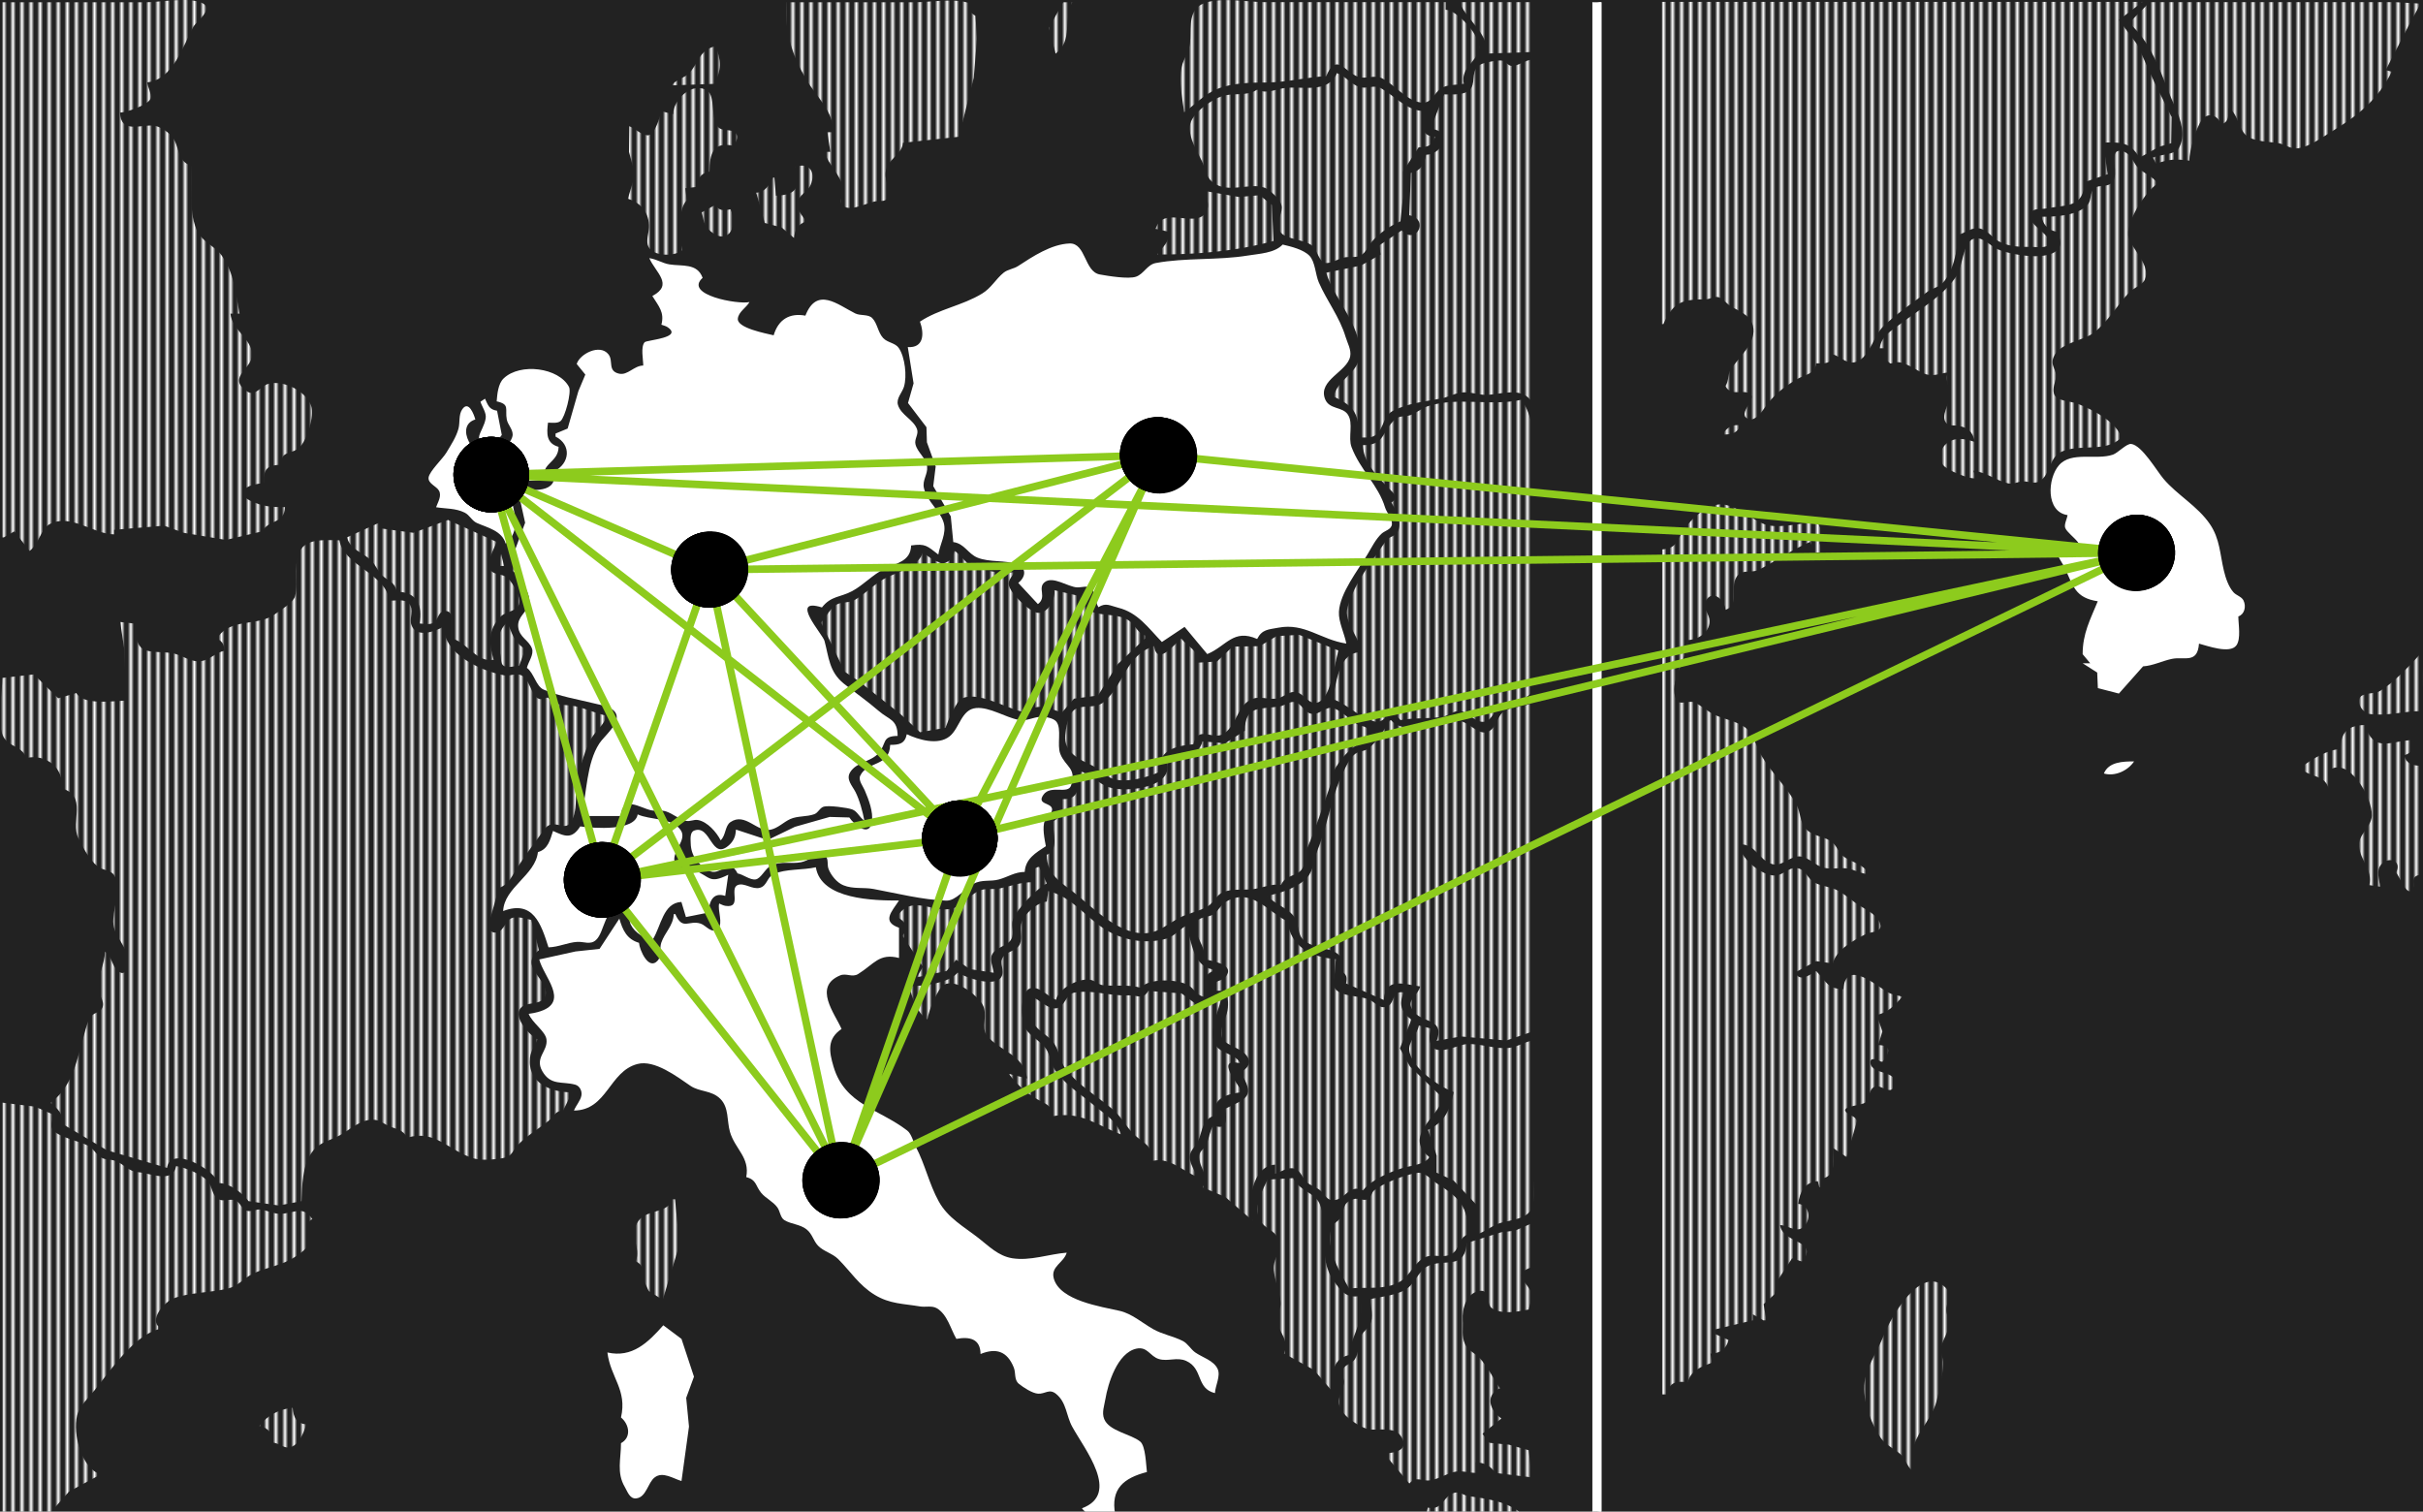
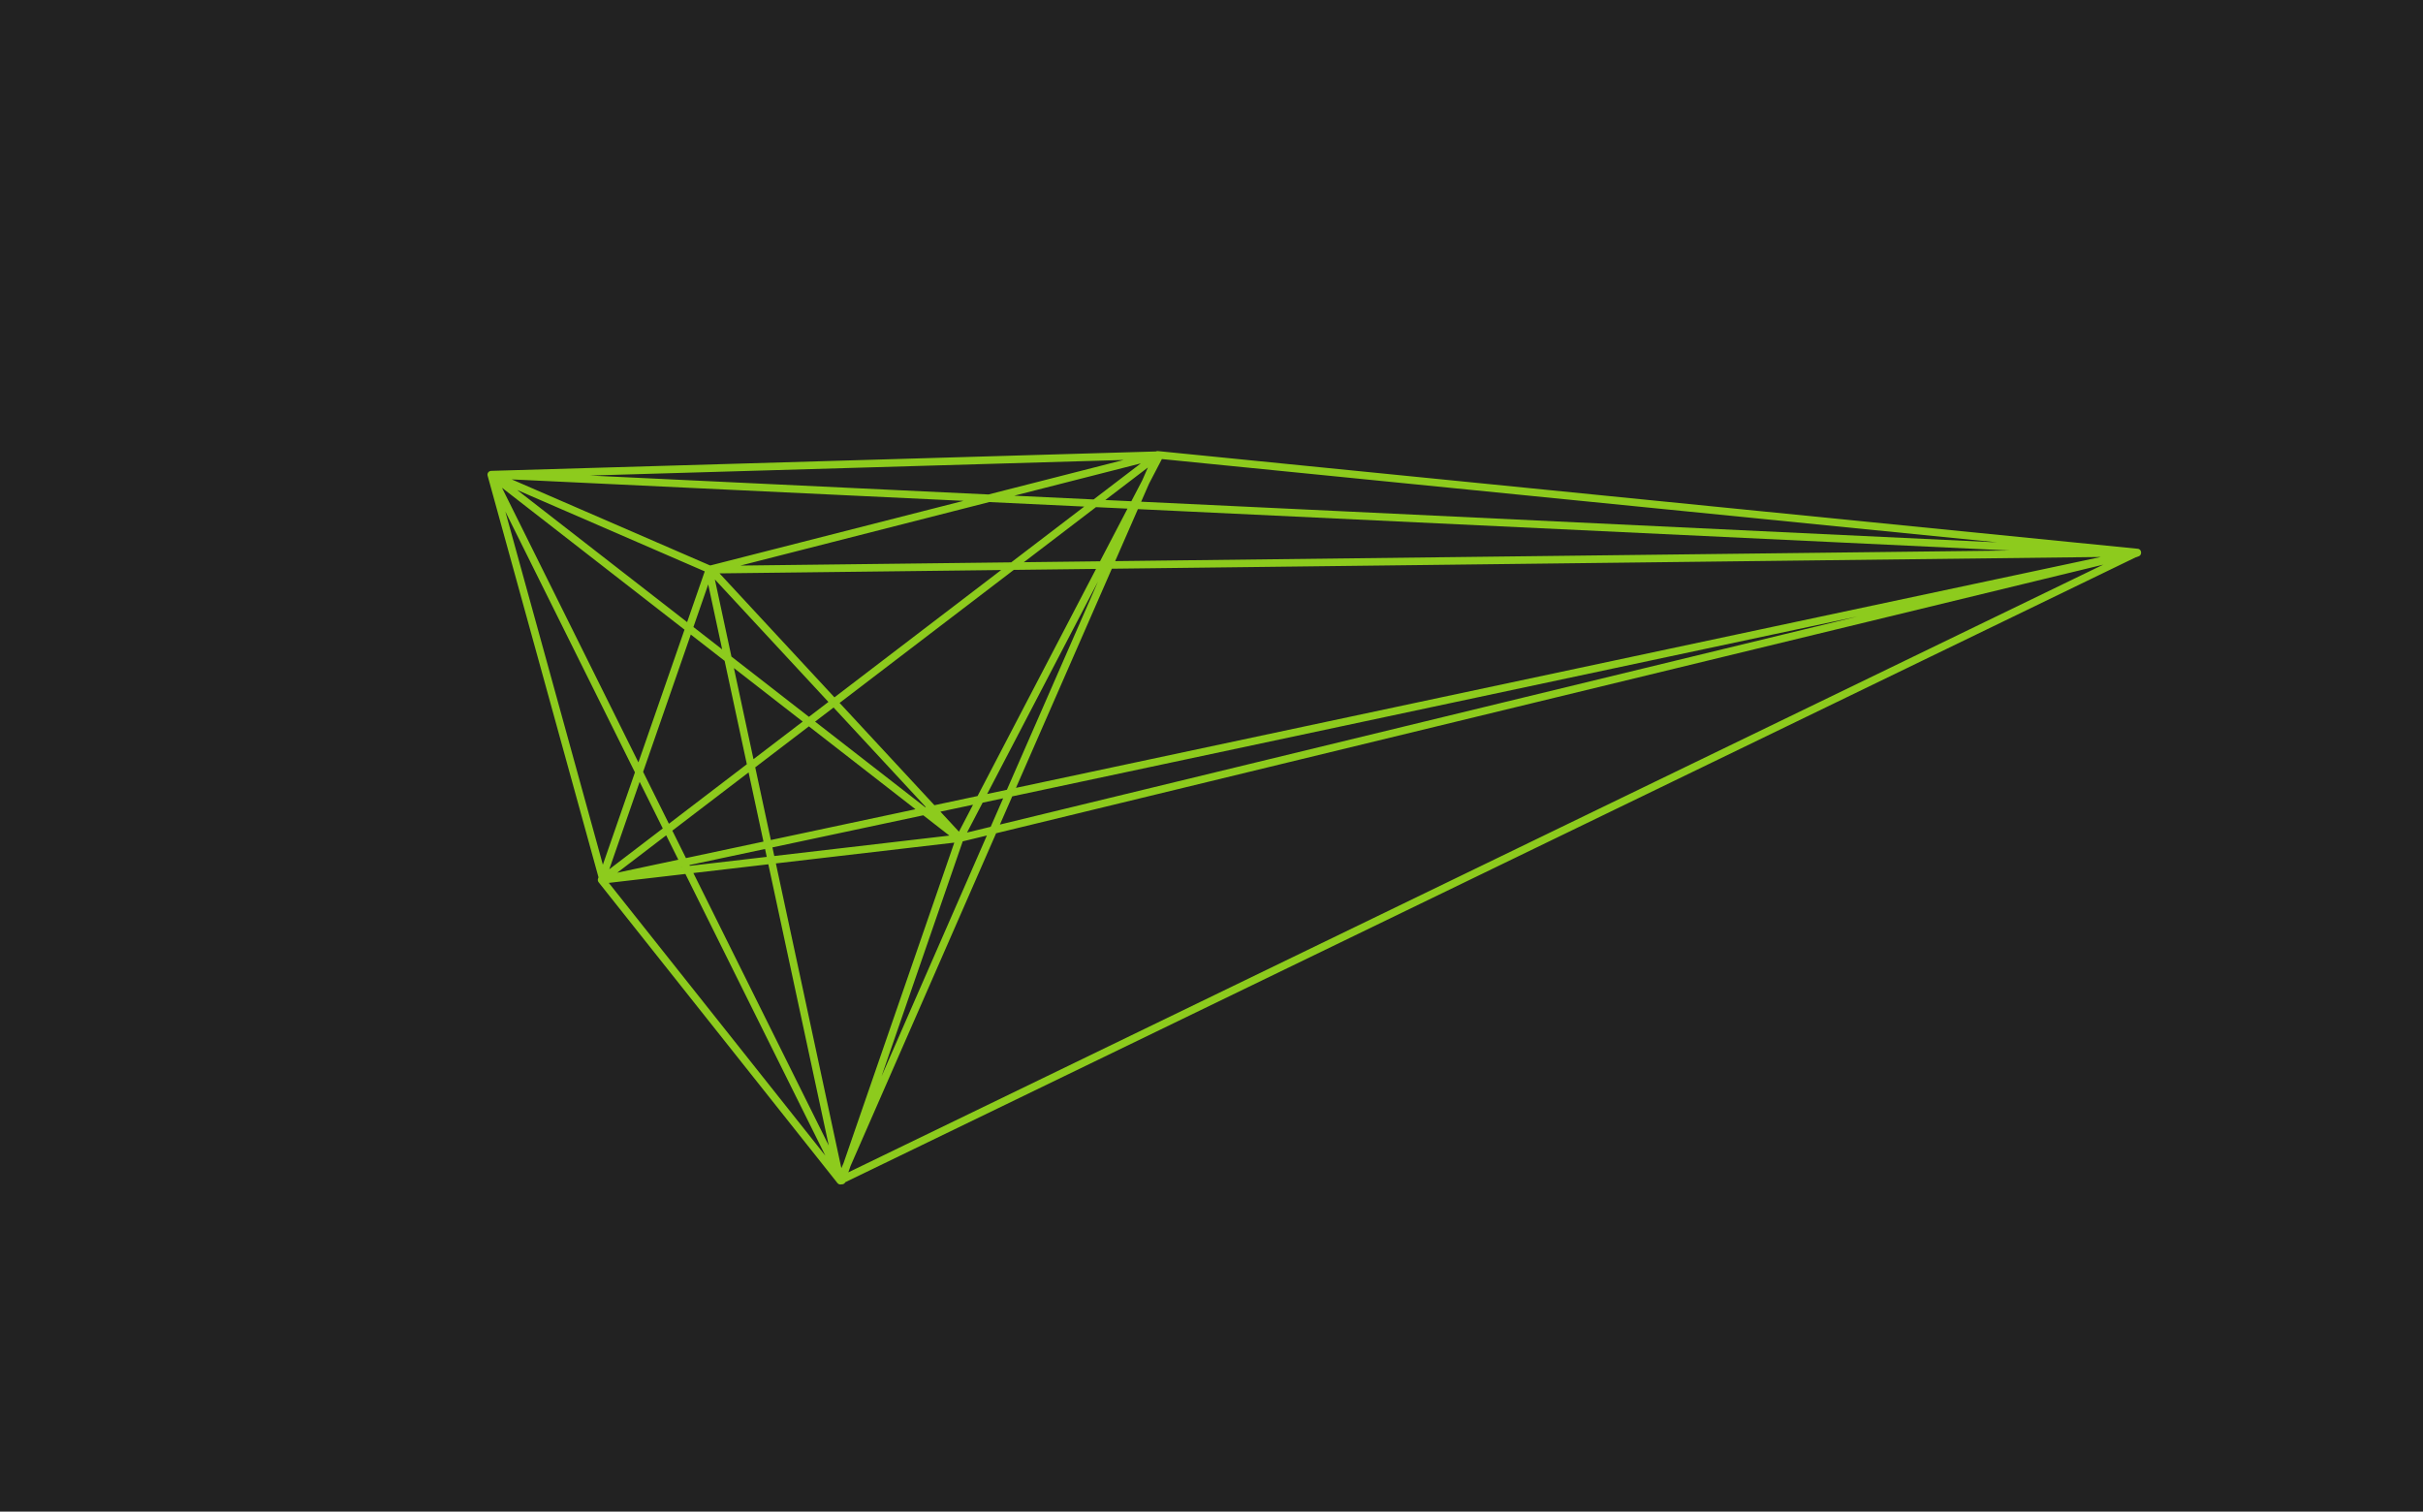
<svg xmlns="http://www.w3.org/2000/svg" xmlns:xlink="http://www.w3.org/1999/xlink" version="1.1" width="1603" height="1000" viewBox="0 0 1603 1000">
  <defs>
    <pattern id="a" xlink:href="#b" patternTransform="scale(2)" preserveAspectRatio="xMidYMid" />
    <pattern id="b" width="3" height="1" fill="#ffffff" patternTransform="translate(0) scale(2)" patternUnits="userSpaceOnUse" preserveAspectRatio="xMidYMid">
-       <rect y="-.5" width="1" height="2" />
-     </pattern>
+       </pattern>
    <marker id="c" overflow="visible" markerHeight="2" markerWidth="2" orient="auto-start-reverse" preserveAspectRatio="xMidYMid" viewBox="0 0 1 1">
-       <path transform="scale(.5)" d="m5 0c0 2.76-2.24 5-5 5s-5-2.24-5-5 2.3-5 5-5c2.76 0 5 2.24 5 5z" fill="context-stroke" fill-rule="evenodd" />
-     </marker>
+       </marker>
  </defs>
  <g>
    <rect transform="translate(1.54 1.51)" x="-1.54" y="-1.51" width="1603" height="1e3" fill="#222" stroke-width="0" style="paint-order:fill markers stroke" />
-     <path transform="translate(1.54 1.51)" d="m1052 0v1e3h6v-1e3h-6" fill="#fff" style="mix-blend-mode:normal" />
-     <path transform="translate(1.54 1.51)" d="m0 0v354h1l7-4 10 13c5.91-4.25 7.62-14.8 13.4-17.8 14-7.25 28.9 6.79 42.6 6.8v-3l33-2.74 13 4.72 28 4.72 24-5.71c4.55-8.23 14.5-4.54 15-16-8.85 0.024-14.9-0.343-23-4.28-8.67-4.19-4.34-9.15 3-10.7 2-0.426 3.98-0.744 6-1-0.375-9.52 2.47-12 12-12-1.75-9.53 6.67-6.63 11.7-11.6 4.95-4.92 9.85-20.6 7.6-27.4-3.29-9.85-18.3-17.3-28.3-14.6-4.86 1.32-8.65 8.63-14 5.07-14.8-9.89 5.74-15.6 3.13-26.5-2.33-9.77-13.1-14.7-14.2-25h6c-2.51-13.3-3.4-26.2-11.4-37.9-4.91-7.22-13.4-9.01-17.2-18.1-5.62-13.8-1.69-27.9-3.48-42-9.81-2.78-7.2-13.5-13.2-19.8-2.8-2.95-7.6-6.26-11.8-6.59-8.7-0.683-21.5 5.36-22-8.6 4.08-0.048 19-5.15 20.2-9.3 0.84-2.99-1.86-7.55-2.18-10.7 17.1-1.85 23.6-24.1 30.5-36.8 1.72-3.16 13.8-11.7 6.07-15.6-8.58-4.37-27.9-0.603-37.6-0.603h-95m443 55 28-1c5.11-8.99 4.8-15.7 1-25-11 2.77-10.6 10.4-17.3 17.7-3.38 3.65-8.91 4.26-11.7 8.33m1 19-8-2c-0.58 3.82-4.41 16.3-9.04 16-4.12-0.255-8.11-4.55-12-6.03l-0.212 17 4.06 15-4.85 16c8.97 2.59 14.4 9.92 14 19-0.166 3.81-2.12 9.06-0.358 12.7 3.29 6.76 17.8 6.51 22.4 2.32-2.06-7.8-3.15-27.3 3-33l-1-8 9-1c-1.19-5.79 1.28-8.84 7-10 0.097-11.7 2.39-20.2 16-17 1.31-2.35 3.65-5.87 1.35-8.4-3.21-3.53-9.08-0.349-12.3-4.83-4.06-5.72-1.24-19.8-6.4-23.2-9.93-6.63-22.6 5.78-22.7 15.4m81 35c3.01 13.2 1.29 18.4-13 19l-1-12h-1c-2.72 5.11-4.79 9.52-11 10l5.6 20 11.2 3.01 8.22 6.97c0.511-5.63 2.52-9.12 8-11-2.35-3.58-6.22-7.36-5.72-12 0.599-5.56 6.53-7.34 8.6-12 3.96-8.95-1.39-15.4-9.88-12m-62 30c0.746 3.26 1.25 7.82 3.59 10.4 11.9 13 21.3 0.847 15.4-12.4-4.45 0.81-7.62 1.31-10-3l-9 5m56-139c-1.49 18.9 3.43 34.5 13 51 6.98 12 18 20.8 18 35h-4l2 13h-4c2.65 8.38 10.9 15.3 12.4 24 0.636 3.6-3.62 9.1 0.077 11.8 5.62 4.14 16.4-2.72 22.5-3.22 2.54-0.206 6.32 0.474 7.19-2.76 1.74-6.43-3.83-12.5-0.654-19.8 2.76-6.35 9.92-8.87 10.5-16l37-4 9.84-39 2.17-26-1.01-15c-3.46-2.16-5.67-4.26-3-8-9.79-4.11-26.4-1-37-1h-85m183 0-9.43 17 4.43 17c11.7-8.62 4.92-22.9 11-34h-6m267 821c-1.45 18.2-15.3 9.73-25.9 15.2-5.69 2.92-8.05 10.5-13.1 14.4-6.42 4.95-17.3 5.56-25 7.42 0.644 5.1 2.5 12.1-0.024 16.9-1.46 2.79-4.45 4.2-5.64 7.18-1.92 4.82-1.49 11.3-4.33 15.6-2.02 3.1-7.2 3.62-8.2 7.41-0.757 2.86 1.37 5.77 0.842 8.72-1.59 8.98-6.81 10.9 0.247 20 2.91 3.74 12.4 10 17.1 10.4 5.99 0.482 16.1-1.66 20.1 3.9 6.67 9.17-3.05 11.8-10.1 11.8v1l16 19c5.1-5.32 7.92-1.18 14-2.12 5.86-0.907 11.1-4.83 17-5.77 4.09-0.65 8.79 0.878 13 0.89v-7c5.88 0.273 9.53 2.22 13 7l24 3-2-18-13-3.66-13-1.24-4.55-6 12.5-10.1c-7.63-5.5-11.2-15.1-1-20-4.22-6.42-8.15-14.2-13.3-19.9-3.08-3.37-7.66-4.85-9.7-9.15-2.53-5.32-1.28-10.4-1.63-16-0.457-7.23 2.28-18.3 11.6-19.4 6.66-0.822 3.67 9.28 8.17 11.8 6.99 3.99 16.4 1.95 23.9 0.572 0.58-3.41 2.54-7.39 1.67-10.9-1.75-6.92-13.8-12.3 0.33-17.1v-29l-11 4.81-8.96 1.01-23 7.18m-187-748c7.46-5.25 13.3-12 22-15.5 10.2-4.15 23-4.22 33-4.27 12.7-0.06 26.3-3.52 39-4.18 6.83-16 12.2-2.83 21 0.393 5.24 1.93 10.6-1.61 16 1.06 8.38 4.17 16.9 15.8 27 16.1 5.91 0.139 7.74-6.89 12.1-9.58 4.18-2.58 10.2-2.06 14.9-2.94-2.11-10.9 8.35-13.9 10.1-23 1.58-8.37-14.4-25.7-22.1-26v-5h-120c-11.1 0-34.7-4.49-43.6 2.9-6.68 5.54-4.71 16.5-5.52 24.1-0.641 5.97-4.29 10.4-5.52 16-2.09 9.51 0.502 20.5 1.7 30m182-73c5.6 12.7 17.8 19.1 19 34l29-1v-33h-48m88 0v1e3h6v-1e3h-6m46 0v213h1c6.7-15 12.8-16.3 28-16.4 2.85-0.017 5.95-2.36 8.71-1.33 3.04 1.14 5.42 4.55 8.29 6.2 5.63 3.22 12.3 5.56 14.2 12.5 3.01 11-9.69 21.3-14.6 29-2.23 3.54-1.07 7.65-3.6 11 4.29 7.8 12.7 1.11 17 5.89 2.95 3.26-10.2 13.8-0.94 16.1 3.73 0.931 7.96-4.69 9.75-7.31 5.68-8.38 12.3-13.6 21.2-19 5.41-3.3 12.4-3.33 13-10.7 5.66-1e-3 10.5 0.778 11-6 5.52 1.61 9.75 7.39 16 4.85 8.94-3.64 10.8-17.1 18-23.8 8.87-8.28 19.3-15.4 29-22.6 2.79-2.08 6.78-2.65 9.24-5.06 7.37-7.24 10.6-22.5 10.8-32.4 4.57-1.15 9.1-5.2 14-4.26 5.51 1.07 8.37 6.18 13 8.66 6.99 3.71 14.3 3.6 22 3.6 2.94 0 9.91 1.23 11.3-2.28 2.33-5.73-18-13.9-11.7-21 2.11-2.38 6.54-1.59 9.34-2.12 14-2.64 24.6-0.195 26-17.6l14.9-5.11-2.92-20.9c10.9-0.314 17.8-0.731 24 10l13-7.24 7.97-2.37 0.26-17.4-11.4-23-11.3-24.9-12.1-16.2 15.6-12h-318m323 0-14 14c16.3 13.6 22.3 37.5 30.7 56 3.59 7.84 7.17 18.5 2.23 26.9-2.61 4.41-12.4 3.86-17 6.15l2 4c9-3.07 12.8-3.22 22-2 0.08-6.62 4.34-21.4 8.15-26.7 4.17-5.86 11-3.33 12.8 2.74 5.5-1.55 5-6.05 5-11 6.88 4.1 6.39 15.5 13.3 19.4 5.11 2.85 13 3.07 18.7 3.78 4.87 0.609 8.94 4.32 14 3.59 7.77-1.11 15.5-6.95 22-10.9 17.5-10.6 30.9-21.2 40-39.8l-4-1 15.2-29.5 7.84-14.5-17-1h-162m-467 61-9 23c14.2 0.168 8.6 16.9-3 17-0.94 6.24-3.53 10.7-10 12l-1 28c13.8 2.82 4.1 20.1-5 10l-15 10 1 6-13 7.26-23 4.74c5.11 17.7 25.6 37.4 21.7 57-1.96 10-14.4 14-16.7 25 14.3 6.71 16.3 11.3 17 27 3.46 0 7.75 0.635 10.7-1.6 5.51-4.22 4.88-12.5 11.3-15.9 9.8-5.15 21.6-6.32 32-8.26 5.2-0.972 9.51-3.84 15-4.09 5.4-0.246 10.6 2.02 16 1.68 9.48-0.595 21.4-4.92 28 3.21h1v-225c-4.54 0.465-8.59 4.06-12.9 4.18-2.79 0.081-3.97-2.75-6.42-3.48-2.38-0.714-12.1 1.23-14.3 2.41-6.93 3.63-3.48 10.6-6.39 15.6-2.98 5.18-12.9 4.28-17.9 4.28m-71-14c-6.17 14-23 8.18-35 9.87-5.88 0.828-11.4 3.96-17 1.13h-1c-6.79 4.48-15.3 1.69-23 4.21-7.18 2.35-20.6 11.6-21.3 19.8-0.69 7.95 4.64 16.2 7.92 23 2.99 6.18 2.54 11.8 9.39 15.6 11.3 6.24 27.2-3.59 36 4.48 2.96 2.7 7.52 6.55 7.5 10.9-0.032 5.4-4.66 10.2-1.18 15.7 3.53 5.62 16.2 4.93 21.6 9.64 2.93 2.56 4.42 10.6 8.2 11.2 3.82 0.568 8.27-2.42 11.9-3.45 3.85-1.1 8.55 0.416 12-1.69 3.55-2.17 4.69-6.21 7.32-9.19 4.83-5.49 12-10.3 18.7-13.2l1.66-16 0.082-17 10.3-16c6.19-0.022 8.86-0.937 11-7-10.9-0.354-8.02-8.94-8-17-10.9-0.323-19-10.1-28-15.1-4.5-2.5-9.21 0.705-14-0.738-5.81-1.75-9.25-7.24-15-9.19m466 95c1.55 5.93 4.82 9.31 11 10 0.43 3.25 2.52 6.79 0.95 9.98-5.09 10.4-32.6 5.17-41 1.46-4.91-2.17-10.2-8.97-16-6.84-6.92 2.53-7.04 18.3-11 24.4-9.05 13.7-24.1 21.8-37 31.7-6.06 4.66-12.7 7.81-14 16.3h4c-1.8 5.09-1.43 6.7 3 10h1c7.39-3.47 15.8 5.16 23 7.27 4.92 1.43 9.17-0.685 14-1.27-1.96 6.5 2 9.95 1.42 16-0.47 4.82-6.02 12.8-2.39 17.4 1.75 2.22 5.43 1.43 7.88 1.86 6.88 1.23 9.68 4.05 11.1 10.7-3.38-1.05-6.42-1.96-10-2-8.61-0.084-15.8 7.8-11.4 16.7 1.85 3.77 18.4 10.4 22.4 9.32l-2-5c8.72 1.06 15 6.54 23 8.39 3.56 0.82 6.53-1.28 10-1.32 3.64-0.04 7.36 1.95 10.8-0.092 7.74-4.53 5.67-16.7 16.2-20.2 12.9-4.38 28.1 1.21 38-8.77-3.67-10.6-19-18.3-29-22.3-4.4-1.77-14.3-1.54-15.7-6.77-1.03-3.84 0.95-7.24 1.4-10.9 0.49-4-2.98-7.19-2.26-11 2.17-11.5 19.8-12.6 27.1-18.2 9.53-7.24 15.5-18.3 23.6-26.8 2.81-2.97 8.54-4.69 10.3-8.43 4.18-9.09-8.13-19.8-10.6-27.6-3.03-9.55 11.5-31.4 19.2-36-3.55-4.89-8.62-6.31-12.9-10.3-2.78-2.58-3.8-6.49-6.6-8.97-1.75-1.54-4.86-3.05-7.21-2.11-4.71 1.88 0.75 15.3-3.09 20.2-3.46 4.41-9.14 1.27-12.6 4.75-2.64 2.64-1.38 7.26-3.92 10.3-6.38 7.54-21.4 8.13-30.7 8.13m-553-17c0.325 3.72 2.51 8.32 1.22 12-5.33 15-29.2-3.79-34.2 13l9 2c-0.172 7.12-4.06 9.62-8 15 25.7 0 52.2-2.02 77-9l-1.12-23.8-8.05-6.45-13.8 1.16-22-3.9m104 168c0.51 11.2 8.2 19 15.4 26.9 3.25 3.54 9.5 7.31 3.57 11.1 3.01 5.49 7.11 12.3 4.4 18.9-1.53 3.68-5.86 3.39-7.94 6.42-9.21 13.4-20.9 27.6-25.4 43.7-3 10.7 8.21 20.1 8.95 30-14.8 0.012-16.1 18.6-19 31 9.98 3.4 17.4 12.3 28 14.9 7.6 1.87 8.65-10.7 17-0.933 9.35-1.81 19-0.649 28-2.28 3.78-0.683 7.07-3.92 11-3.76 6.08 0.25 10.2 8.36 16.9 7.06 4.81-0.926 7.02-9.68 12.1-12.1 4.97-2.39 13.4-1.92 17.4-5.77 2.74-2.64 1.6-8.71 1.6-12.1v-135c0-17.2 3.1-33.9-7-48-20.3 4.58-41.8-2.23-62 4.3-4.29 1.39-7.67 4.74-12 6.05-3.06 0.923-6.79 0.143-9.35 2.39-9.39 8.24-6.49 17.4-21.6 17.3m238-7c5.63-0.02 9.39-0.582 12-6-5.11-1.14-9.57 1.44-12 6m-40 76v559h3c1.88-8.3 6.36-8.96 14-8 1.86-7.9 9.04-10.4 16-13l-1-6c6.21-0.074 10.3-2.8 12-9l-9-4v-3l25-6v-4l7 4h2l-1.83-10.7 7.3-6.66 1.72-8.71 9.81-15 6 2h1c10.5-14.6-13-11.2-15-24 4.39 0.131 10.1 4.45 14 2.29 6.98-3.86 6.43-15.6-1.99-16.3 1.06-7.85 4.34-14.4 13-15l1 4h2l1-6c8.41-2.44 6-13 6-20l9 6 7-24c-1.78-3.24-3.87-2.9-6.55-5.01-6.13-4.84 9.97-4.76 12.2-7.22 2.75-2.99 1.94-8.96 6.38-10.4 4.02-1.31 10.3 6.22 12.6-0.435 3.66-10.3-14.7-7.01-15.8-14.9-0.66-4.83 5.24-2.14 7.08-1.07h1c4.72-6.03 6-10.9-3-11l2.83-9-3.83-11c7.2-1.07 12.4-6.71 17-12-2.98-0.913-6.19-1.2-9-2.61-6.59-3.31-28.4-23.3-30-2.39-10.4-0.036-11.6-5.3-18-12-4.75 2.9-10.7 7.52-14 1l14-7.52 11 1.52c2.28-9.14 14.1-15.5 22-19.5 2.81-1.43 10-0.985 9.53-5.58-0.61-5.71-8.13-9.93-12.5-12.4-5.59-3.19-10.3-7.93-16-10.9-4.71-2.43-10.4-2.62-15-5.06-5.13-2.71-5.53-8.9-12-9.68-5.12-0.617-8.84 4.7-14 4.95-9.27 0.453-23.9-12.1-24-20.8 11.8 0.276 12.5 10.5 22 13.3 6.48 1.94 12.1-6.1 18.9-5.06 5.26 0.812 9.16 5.5 14.1 7.13 5 1.66 10.8 0.101 16 0.715 5.31 0.63 9.49 3.71 15 3.87-3.13-6.28-10.4-7.59-16-11.1-4.45-2.81-5.21-8.11-9.34-10.8-5.31-3.46-12-3.21-16.5-8.12-3.94-4.27-3.46-10.8-6.17-15.9-5.98-11.3-16.2-20.8-22.9-32-3.59-6.02-5.45-15-11.1-19.2-5.38-4.02-13.9-5.49-20-8.26-4.96-2.24-8.93-6.4-14-8.39-3.3-1.3-9.72 2.11-11.4-1.36-5.89-12.2 7.39-27.3 7.4-39.8 7.08-0.084 15.6-5.65 14.3-14-0.59-3.79-4.66-7.78-2.5-11.7 4.63-8.46 12.7-0.682 13.2 5.74 10.5-3.69 1.39-16.2 8.6-23.4 3.14-3.13 9.48-1.04 13.4-3.08 11.4-5.92 22.1-13.4 34-18.5l3 7h6c-2.2-4.68-4.9-7.15 0-11l-4-9c-10 0-25.8 4.71-35 1.4-9.11-3.28-22-15.4-32-12.9-9.1 2.21-16.3 9.03-21.6 16.5-4.8 6.79-4.25 12.3-14.4 13m-848-14v-4l-22 10c2.35 8.49 9.97 9.52 15.9 15.2 3.12 2.98 4.49 7.4 7.59 10.2 4.28 3.91 8.2 4.11 9.5 10.6 13.2 0.038 17.2 8.89 15 21 3.05 0.122 7.04 1.19 9.69-0.782 2.67-2 2.64-6.61 6.37-7.39 8.13-1.69 5.95 13.8 5.95 18.2 10.1 3.22 15.9 15.9 27 14-3.06-10.7-3.99-19.8 4.76-28.7 3.56-3.61 12.7-3.34 12.4-10.3-0.157-4.38-5.42-13.9-9.23-16.1-2.93-1.68-7.94-1.25-9.91-4.24-3.41-5.17 2.28-13.7 3.97-18.7l-32.2-14.5-22.8 8.51-22-2.97m-108 73c3.7 1.86 4.69 3.91 5 8-5.69 1.03-9.45 5.8-15 6.77-6.71 1.18-11.9-3.16-18-4.84-5.76-1.59-16.1-0.272-20.8-2.97-4.78-2.74-5.82-12-6.22-17l-9-1 2.67 18 1.33 34c-8.22 0.17-28.4 3.37-33-5l-12 3.47-16.1-15.8-20.9 2.32c0 9.74-4.05 31.1 0.988 39.4 3.89 6.44 11.9 5.6 15 13.6 12.6-3 25.4 6.73 23 20 17.8 4.81 5.86 22 11.3 33 3.19 6.42 7.15 14 12.7 18.7 3.01 2.51 8.84 2.51 10.9 5.66 5.52 8.3-1.41 23.7-0.366 32.7 1.07 9.22 9.59 14.3 9.39 25-0.059 3.18-1.14 9.44-5.78 6.34-4.66-3.12-4.38-10.2-9.22-13.3-0.169 8.19-4.82 16.1-4.67 24 0.081 4.39 4.7 8.34 3.03 12.9-1.21 3.26-5.23 3.21-7.28 5.66-2.5 2.97-3.58 7.83-4.65 11.5-5.05 17.2-7.3 34.5-22.4 46 5.35 4.52 7.93 6.6 8 14l29.2 17.3 39.8 11.7c2.41-15.4 31.3 1.16 34 10 7.48 0.089 15.4 6.2 20 12l20 2.89 15-2.89c0.44-10.2 0.526-23.3 6.65-32 5-7.12 11.4-7.65 18.4-11.4 7.17-3.84 15-11.8 24-10.3 3.6 0.631 6.59 3.32 10 4.55 5.04 1.81 8.06 2.28 11 7.1 18.9-5.39 27 8.69 44 13.8 5.2 1.55 13.7 0.674 19-0.199 6.6-1.08 6.19-4.73 10.3-8.94 5.9-6.07 13.9-10.7 20.4-16 3.79-3.11 3.75-6.15 9.31-6.58l6-12c-13.9 0-29.7-6.02-27.9-23 0.465-4.42 3.35-7.94 4.89-12-4.96-2.67-18.1-16.2-9.68-22 4.23-2.9 14.5-0.762 15.2-8.07 1.08-10.5-18.1-18.2-4.53-29l-5-20c-3.57-0.853-10.2-2.86-13.6-0.933-3.92 2.23-4.99 9.3-10.4 9.3-2.92 0-4.56-2.72-4.05-5.37 1.52-7.98 4.88-15.9 6.04-24 7.09-2 9.25-8.32 13-14 5.62-8.58 11.7-16.9 17.7-25 5.61-7.59 12.3 0.938 16.5-3.54 6.3-6.69 3.33-22.2 5.41-30.5 1.84-7.37 5.25-19.6 9.06-26 3.18-5.36 8.35-9.01 10.4-15-7.22-1.49-13.8-4.8-21-6.33-7.33-1.56-12.6 0.508-18-5.67h-1c-10.1 5.1-9.37-10.9-16.2-14.6-3.97-2.11-7.74 0.587-11.8-0.18-15.6-2.96-40-14-40-32.3-5.42 3.22-18.2 8.01-21.4-1.04-1.6-4.61 2.08-10.1-1.73-14.4-2.62-2.9-9.38-1.6-12.9-1.6-1.45-17.5-30.3-23.3-33-40-7.31 0-18.9-1.37-24.4 4.64-7.02 7.61-2.44 23.2-4.91 32.3-1.17 4.3-9.22 8.87-12.7 11.5-12 9.19-29.9 2.18-39 16.5m488-58c-3.66 13.8-14.2 6.59-21 1-2.63 9.3-16 12.9-23.8 16.6-7.43 3.49-14 10.7-21.2 14.9-3.7 2.16-8.13 1.07-11.9 3-4.27 2.19-6.9 8.06-10.1 11.6v1l15.3 31.9 9.67 6.54 27 21.3 13.2 12.2 16.8-2.92c1.27-3.74 7.03-17.1 10.2-19 10.3-6 29.9 6.06 39.8 8.11 4.18 0.865 7.04-2.37 11-2.89 5.27-0.684 11.1 2.14 16 3.73l8.02-9.23 15.9-2.09 13-20.7 18.1-17v-2c-5.77-2.27-6.62-7.64-11.3-10.3-11.7-6.77-26.9 1.34-31.7-15.7l-17-4c0.728 5.56-4.03 15.6-11 15-5.32-0.504-18.9-13.5-19.2-19-0.167-2.95 2.64-5.71 4.17-8-8.77 1.29-21.8-0.613-29.9-5.03-3.92-2.13-6.23-6.54-10.1-8.97m-300 2-2 8h4l-2-8m4 45c-6.85 7.68-6.42 12.7-4.39 22 0.473 2.17-6e-3 5.45 1.99 6.96 2.45 1.85 7.54 0.165 10.4 0.042l4-11c-7.76-4.89-8.56-10.3-12-18m457 27c-0.032-9.06-5.84-9.58-11-16-4.32 3.33-15.8 18.7-18 5-18.8 6.18-19.6 25.1-33 36.8-6.17 5.39-15.2 1.11-20.3 5.79-3.69 3.33-5.03 11.7-5.47 16.4-1.05 11.3 9.5 16.1 17.8 20 5 2.38 8.69 7.13 14 8.92 8.2 2.76 23.6-1.09 31-4.97-2.53-13.7 10.6-17.1 22-18 3.56-13.6 13-1.52 20.8-7.44 8.06-6.13 8.2-17.6 17.2-22.1 5.93-2.98 11.9 0.593 18-0.877 4.1-0.992 7.52-4.98 12-4.09 5.54 1.1 8.74 9.38 14.9 6.61 8.5-3.79 10.4-25.9 13.1-34.1l-26-10.4-15 0.853-11.1 6.64-17.9 0.295-10.4 9.86-12.6 0.772m808-5c-6.97 7.63-17.2 18.5-26.1 23.8-3.33 1.97-11.6 0.942-13.3 4.53-1.91 4.16 2.43 9.98 6.47 10.6 11.2 1.6 22.7-1.87 33.9-1.87 0-10.6 3.11-27.2-1-37m-777 50-13 8.26-15-1.26c-2.12 10.4-16.1 8.86-24 13 6.59 17.1-25.8 21.4-38 17.3-6.57-2.22-11.2-7.98-18-10.3-3.08 10.4-0.272 19.7-15 18 1.96 6.2 2.58 11.7-4 15 4e-3 6.7 4.28 19.4-4 22 0.041 14.4 11.3 19.2 20.9 27.3 10.6 8.98 23.9 21.6 38.1 24.2 13.3 2.38 18.8-4.66 29.2-9.99 5.76-2.96 13.1-4.15 18.5-7.51 4.04-2.5 5.63-7.62 10.3-9.38 6.5-2.46 14.3-0.877 21-2.07 5.95-1.05 10.9-3.53 17-2.54 3.41-7.65 11.7-5.14 14.7-12 1.7-3.83 0.87-8.21 2.46-11.9 5.6-13 10.2-27.1 15.1-41 1.63-4.67 1.29-8.62 4.04-13 5.7-9.06 9.9-12.1 18.2-18 1.84-1.3 4.17-4.29 3.21-6.7-0.949-2.4-4.7-2.48-6.69-3.49-4.99-2.51-12.5-11-18-11.1-4.33-0.107-7.51 4.25-12 4.03-5.58-0.274-7.07-6.95-12-7.87-3.28-0.603-6.73 2.4-9.96 2.91-12.8 2-22.9-1.14-23 16.2m189-18c-5.32 2.29-14 1.94-18.4 5.74-4.16 3.66-4.55 11.5-10.7 13.1-5.58 1.5-11.5-6.27-17-7.24-12.4-2.2-36.5 10.8-46-0.603h-1c-3.28 5.85-8.8 14.5-14.1 18.6-2.56 1.97-5.95 1.6-8.57 3.43-3.8 2.66-6.53 8.88-8.5 13-7.56 15.7-10.1 34.9-16.7 51-2.38 5.82-2.36 12.9-6.69 17.8-5.94 6.76-17.9 10.6-26.4 12.2 4.8 5.8 13.8 8.05 18 14.3 3.15 4.65 1.58 11.3 6.13 15.2 9.41 8.06 29.1 2.49 24.9 20.5 3.51 2.16 3.82 4.05 3 8l25 11c0.861-15.7 13.7-10.3 24-9-0.725 4.68-7.63 8.53-6.2 13 4.08 12.7 23.2 6.06 17.2 23l16-2.9 30 2.7 17-5.8v-197l-1-20m536 30c-8.04 0.028-19.7 6.91-26 12v1c5.85 5.88 15.6 3.86 18 13 5.55-3.59-4.75-10.6 3.06-13.4 12.9-4.67 27.8 23.3 25.3 33.4-1.56 6.54-8.76 11.2-8.25 18 0.73 9.64 9.25 15.8 6.85 26l7 1c-0.15-5.14-2.85-10.3 0.9-14.7 4.57-5.45 13.6-2.66 10.1 4.74v1c1.69 1.98 6.29 13.8 9.45 11.8 4.69-2.97-2.26-9.44 6.55-10.8v-72c-5.46-0.131-9.52-1.32-11-7 5.68-1.4 5.98-4.67 6-10-14.4 0.011-25.7 9.44-32-10-11.4 0.328-16 4.98-16 16m-865 88c-8.67 0-14 2.43-22 4.13-4.89 1.04-9.12-0.546-14 1.67-6.22 2.83-11.5 10.5-18 11.8-12.9 2.66-26.8-9.86-36 5.36 5.48 3.2 7.99 6.36 4 12v1l13.1 20-4.08 6.98 19.7-4.18 6.42-7.48 8.98 6.22 15.9 2.44c-0.484-3.58-2.94-8.56-1.19-12 2.71-5.26 10.1-5.38 12.8-10.3 2.21-4.06-0.36-8.59 1.03-12.8 2.34-7.05 15.9-20.7 22.4-24l-5-11c-5.88 0.981-4.38 5.19-4 10m10 6-1 7c-6.43 0.495-15.6 8.55-17 15-0.923 4.21 1.02 8.79-0.716 12.9-2.09 4.94-8.42 4.7-11.2 8.74-2.74 3.94 1.27 9.12-1.07 13.1-4.34 7.46-23.7 0.456-29-2.77-5.61 7.07-23.2 8.99-32 9 1.64 7.1 5.47 18.4 12 22 0.547-4.88 6.69-20.6 11.1-23 7.85-4.16 21.6 6.85 25.3 13 3.88 6.37-1.06 15.8 2.97 20.7 8.91 10.7 24.2 12.3 26.6 28.3l-12-3c4.42 6.27 10.5 11.7 17 15.8 5.92 3.74 11.7 4.27 12 12.2 18.5-3.44 29 5.92 45 12-2.58-9.06-10.9-13.4-18-19.4-8.63-7.29-18.5-13.2-25.2-22.6-3.23-4.53-3.31-10.4-6.38-14.7-3.7-5.2-10.3-8.07-13.5-13.3-3.23-5.21-4.04-26 4.16-26.8 6.1-0.593 10.6 5.74 16 7.81 1.81-7.54 15.2-14.7 23-13.2 2.93 0.567 4.97 3.17 8 3.51 8.16 0.937 16.9-0.646 25 1.69 5.68-6.43 23.7-5.7 31-1.97 4.51 2.29 5.74 7.1 11 7.97 1.24-6.81-1.98-14.2 6-17v-1c-13.6-2.57-13.6-17.4-18-29-4.37 2.52-8.09 7.22-13 8.57-14.2 3.88-29.9 0.963-42-7.16-12.6-8.51-20.4-20.3-36-24.4m103 45c3.93 1.19 19.7 3 15 10.7-3.49 5.7-8.84 1.28-8.95 10.3h9c0.654 5.18 1.42 9.86-0.04 15-1.28 4.49-5.58 12.2-2.77 16.7 3.41 5.48 13.1 5.86 16.8 12.6 2.47 4.52-1.5 7.65-4.97 9.71 9.78 15.7 4.85 17-10 24 0.893 7.07 1.49 14.9-8 11-2.46 4.24-2.73 8.51-4.6 12.8-1.2 2.76-4.41 3.99-4.62 7.25-0.543 8.55 7.02 12.1 2.22 21l15 6.39 18 15.6c-3.76-11.1-0.303-36.5 15-37v6c4.07-1.28 8.53-4.89 13-3.24 4.11 1.53 4.8 5.92 7.68 8.68 2.62 2.52 6.53 3.31 9.32 5.77 2.12 1.88 4.17 5.92 7.25 6.26 8.75 0.949 11.3-11.2 20.8-6.47 5.45-6.98 17.6-12.1 26-14.7 5.8-1.8 14.5-2.11 18-7.26-17.4-13.8 5.27-26.1 9-39l-21.9-21-6.66-12 7.6-19c-6.97-5.17-8.41-10.3-5-18-8.91-1.47-5.31 8.25-12.1 9.64-4.82 0.991-7.2-3.5-11.1-5.04-8.47-3.32-27-0.95-22.8-14.6l1-12c-15.9-1.26-29.8-7.92-32-25-13.1-6.35-23.9-22.8-40.7-13-3.43 2-5.02 6.16-8.34 8.37-3.3 2.2-10 1.32-11.5 5.82-2.42 7.16 7.11 15.5 5.58 23.8m-114 25c0 4.85-1.64 13.4 1.03 17.6 3.05 4.82 9.71 7.92 13.3 12.8 3.78 5.17 3.94 12.3 8.11 17.6 7.89 10.1 20.2 17.5 30 25.6 6.44 5.3 8.44 10.3 13.9 16.2 7.02 7.63 14.3 7.4 11.7 19.2 11.5-4.07 20.4 5.35 31 10-1.36-4.29-4.64-8.38-4.71-13-0.066-4.58 3.65-6.54 5.36-10.3 3.44-7.53 2.32-14.9 12.3-17.7-3.95-11 7.78-14 17-15-2.83-5.83-18.5-23.4-1-19-3.57-6.3-11.9-6.22-16-11.3-6.16-7.77 0.949-22.4 2.99-30.7l-15 3.85-11.1-8.2-22-1.65c-3.67 6.26-7.17 2.65-13 2.94-12.7 0.648-23.6-3.93-35.9-1.8-5.93 1.03-6.04 9.55-12.1 10.4-5.45 0.783-10.9-5.95-16-7.57m256 19c-0.977 5.41-6.78 10.6-6.36 16 0.926 11.7 19.7 24.3 29.4 28-2.47 11.9-5.77 19.7-17 25l5.75 17 8e-3 11.3 11.2 5.21 15.6 16.5 0.388 18.9c5.02-1.75 9.05-5.25 14-7.03 5.94-2.14 16.7-2.4 20.7-8.28 4.42-6.56 1.32-22.9 1.32-30.7v-82c-5.59 1.08-10.2 4.48-16 4.91-9.12 0.669-18-2.91-27-2.61-6.77 0.226-24.5 11.3-24.9-4.3-0.039-2.01 0.489-4.04 0.852-6l-8-2m-937 51v272l31.6-0.603 12.4-14 21-11.4c-12.6-3.71-18.7-26.8-15.6-39 1.63-6.28 7.81-12.1 11.8-17 10.8-13.5 25.1-34.9 41.8-40v-2c-5.26-5.39 4.41-16.2 10.1-18.4 10.5-4.01 24.6-3.75 35.9-6.5 7.27-1.78 10.1-6.5 16.2-9.59 9.4-4.77 19.7-5.44 28.8-11.7 3.06-2.12 7.75-5.06 8.64-8.95 1.34-5.86-4.26-12 2.36-15.8-6.66-9.34-11.7-3.74-21-3.46-4.64 0.14-8.55-2.18-13-2.8-3.06-0.425-5.92 1.49-8.94 0.89-3.74-0.737-4.26-4.88-7.28-6.59-3.96-2.24-8.64 1.31-12.6-1.65-3.65-2.76-3.39-7.74-6.07-11.1-3.85-4.82-15.2-9.4-21.2-10.3-2.38 11.7-16.7 4.75-25 4.03-6.9-0.598-9.21-5.17-15.1-7.43-3.32-1.28-6.71-0.442-9.87-2.49-3.18-2.07-4.84-5.86-8.22-7.6-6.02-3.08-18.7-5.42-23.1-10.1-2.55-2.73-0.459-7.32 0.243-10.4l-12.3-5.35-21.7-2.65m891 123c10.9-1.28 24.1 1.36 34-4.75 6.52-4 9.03-12.3 16-15.8 5.85-2.93 12.1 0.984 17.9-2.38 5.88-3.38 4.04-10.6 11.1-13.1-0.382-18.5-5.87-24-21-33.6-3.96-2.52-7.73-7.66-13-6.89-7.53 1.1-22.6 6.77-28.4 11.6-1.86 1.53-1.83 4.53-4.02 5.73-2.82 1.54-6.44-0.986-9.57 0.017-8.11 2.6-5.57 7.2-9.03 12.7-1.61 2.58-4.81 3.31-5.65 6.5-3.73 14.1 5.36 28.6 11.7 39.9m-54-72c-3.79 8.02-10.2 19.7-3.97 28.3 4.12 5.65 10.2 5.08 11.6 13.7 0.988 5.84-2.95 9.54-3.36 15-0.624 8.29 4.24 16.8 4.44 25 0.087 3.53-2.62 6.41-2.51 10 0.27 8.99 8.85 13.2 4.76 23l19.9 11 11.1 13c1.67-10-0.245-19.8 12-23 1.96-15.5 11.9-23.8 7-39-8.81 1.6-12.3-3.2-17.1-10-11.4-16.1-2.16-34.3-9.34-51-3.26-7.55-13.5-8.52-17.5-17l-17 1m-394 13c-1.96 9.38-16.6 6.53-22.1 14.2-6.85 9.56 1.85 17.5-1.85 26.8 4.55 2.29 5.08 5.22 4 10l4.6 9.68 8.4 5.32h1l10.9-36-2.91-30h-2m821 180c0-5.29-1.03-11.8 0.55-16.9 3.24-10.5 12.1-18.3 15-29.4 2.06-7.77 3.97-16.7 4.39-24.7 0.22-4.15-2.31-7.95-1.16-12 1.33-4.67 4.57-9 4.83-14 0.2-3.74-1.86-7.12-1.48-11 0.48-4.8 3.65-9.32-0.56-13.5-16.3-16.3-36.4 20.1-40.9 31.5-3.7 9.48-9.88 18.3-12.2 28.3-2.91 12.2 3.25 29.5 10.3 39.7 3.25 4.71 8.82 6.96 13 10.7 3.59 3.26 4.31 8.49 8.26 11.3m-321 24-1 4h63c-9.38-8.21-23.4-9.95-35-11.6-3.02-0.426-5.81-2.96-8.96-2.33-8.01 1.61-7.8 12.1-18 9.92zm-773-54c6.1 1.23 8.67 4.94 9 11 3.57 0.269 6.8 3.4 10.1 3.25 6.56-0.293 10.4-10 11.9-15.3-6.68-0.747-8.48-4.72-9-11-8.6 0.751-16.9 5.02-22 12" fill="url(#a)" style="mix-blend-mode:normal" />
-     <path transform="translate(1.54 1.51)" d="m327 264c9.04 1.98 5.42 5.07 6.74 12 0.683 3.56 3.89 6.21 3.89 10 8e-3 4.81-9.01 13.8-13.7 14.5-12.2 1.8-25-20.2-11-24.5-0.836-3.11-4.43-13-8.69-6.68-2.47 3.66-1.38 8.64-2.45 12.7-1.47 5.55-5.13 11.1-8.07 16-2.43 4.02-11.1 12.2-11.7 16.3-0.617 4.07 5.29 5.79 6.9 8.84 1.87 3.54-0.773 7.54-1.96 10.9 6.45 1.04 12.9 0.569 18.9 3.55 3.32 1.64 4.71 5.37 8.15 6.89 7.04 3.11 16.5 5.08 19 13.6 13-10.8 2-27.6 2-41l24-1c-3.47-11.3 8.87-11.1 9-22-8.28-2.34-7.9-8.83-7-16 2.44-2e-3 6.21 0.616 8.26-1.03 2.98-2.39 7.42-19.2 5.62-22.6-6.71-12.8-32.3-16.1-43.2-5.67-3.73 3.53-4.27 10.5-4.65 15.3m280-53c3.07 8.48 2.46 17.7-8 17l3.82 24-3.68 13 12.2 16 0.307 10 5.79 16-1.6 13 11.6 20 1.65 17c7.47 0.999 9.62 7.68 16 10.3 8.05 3.25 18.2 1.5 26 4.34 6.98 2.54 5.76 8.62 1 12.4l13 14c6.12-4.72-0.385-10.4 4.32-14.4 5.43-4.6 15.6 3.14 21.7 3.34 2.82 0.091 7.07-1.46 9.4 0.701 2.74 2.55 2.34 8.94 4.6 12.4 4.97-3.2 7.74-0.982 13 0.32 13.1 3.24 19.8 13.2 29 22.7l15-10 15 18c12.7-5.25 17.2-17 33-10 3.31-6.44 7.42-6.2 14-7.46 17.5-3.36 28 7.95 45 10.5-1.24-6.65-5.24-14.4-4.89-21 0.651-12.5 12.6-27.5 18.9-38 2.72-4.53 5.41-10.1 9.32-13.7 2.25-2.09 6.65-2.72 6.85-6.37 0.208-3.88-3.44-7.35-4.52-10.9-4.49-14.9-16.5-24.9-22.2-40-2.45-6.48 1.45-15.8-2.5-21.6-3.63-5.35-12.4-3.09-15.1-10.4-4.53-12.4 14.7-17.8 16.7-28 0.877-4.34-1.87-8.97-3.07-13-3.88-13-12.3-23.6-17.7-36-2.22-5.08-2.38-13.7-6.19-17.6-3.99-4.12-12.2-6.1-17.7-7.39-5.46 5.73-15.5 6.01-23 7.25-20 3.28-41.4 1.32-61 4.98-5.59 1.04-7.81 7.16-13 9.02-4.94 1.76-18.6-0.478-24-1.47-10.3-1.88-9.13-20.9-20-20.5-12.1 0.44-24.4 8.64-34 14.9-2.97 1.95-6.89 2.22-9.62 4.44-5.34 4.34-8.16 10.2-14.4 13.9-12.9 7.87-28.4 10.1-41 18.5m-179-42c4.18 9.51 16.3 17.5 2 25 4.27 6.92 8.13 10.7 6 19 1.12 0.422 2.86 0.83 3.89 1.51 11 7.24-13.7 8.56-15 10.1-2.72 3.12-0.897 11.5-0.897 15.4-6.18 0.073-10.3 6.69-16 5.38-7.8-1.78-3.56-8.39-7.03-12.8-5.67-7.16-19-0.268-21 6.4l5.71 7-4.61 11-7.09 24.7-8 3.32v2c10.6 5.35 9.59 17.8-1 23 2.62 15.1-14.3 12.2-24 12l4.87 22-6.68 18-1.19 14c4.51 3.64 12.3 15.9 10.4 22-1.79 5.65-7.79 8.28-7.1 15 0.698 6.82 7.12 8.7 9.1 14.2 1.44 4.01-2.47 8.93-3.35 12.8 4.79 3.57 5.98 12.2 11.1 14.4 10.4 4.49 22.6 6.42 33.9 9.23 4.3 1.08 11.7 2.1 13.9 6.59 3.12 6.38-8.01 15.1-11 19.8-8.59 13.2-8.27 33-11.8 48h26c1.07-14 12.8-5.37 20-3.81 3.36 0.728 6.65-0.347 10 0.783 4.53 1.53 8.3 5.05 13 6.18 2.84 0.688 5.3-1.02 8.08-0.507 6.3 1.17 12.2 8.02 15 13.4 3.49-3.23 2.8-9.48 6.43-12 9.85-6.77 17.7 6.99 26.6 5 5.09-1.14 8.43-4.96 13-7.04 4.85-2.21 10.8-1.36 15.9-3.22 2.71-1 3.55-4.19 6.29-5 3.21-0.946 15.6 0.666 18.8 1.84 3.6 1.32 4.86 5.46 8.04 7.38-1.03-5.69-3.28-13.9-5.92-19-2.09-4.07-6.4-8.25-3.46-13 4.25-6.86 13.6-6.79 18.7-12.5 5.67-6.36 1.88-11.4 12.7-11.5-0.1-11.1-5.59-10.5-12.6-16.6-7.4-6.37-15.4-12-23-18-9.77-7.86-9.89-17.6-12.8-28.3-1.18-4.38-23.7-29-1.68-22.1 6.04-7.76 12.2-6.61 20-10.8 7.45-4.01 13.6-10.9 21.1-14.6 7.98-3.87 17.6-4.92 17.9-15.6 9.49-1.4 10.6 0.311 18 6 1.02-6.83 5.59-13.9 3.57-21-2.27-7.93-11-13.9-13.1-23-1.19-5.09 2.6-9.1 2.13-14-0.566-5.94-6.45-9.43-7.74-15-0.813-3.51 2.32-6.58 1.03-10-2.39-6.35-10.6-9.27-12.6-16-1.29-4.26 2.81-8.12 3.98-12 2.08-6.91 0.724-19.7-3.48-25.7-2.33-3.34-7.47-3.45-10.3-6.53-3.46-3.72-3.79-9.71-7.23-13.2-2.66-2.69-7.82-1.39-11.2-3.06-11.7-5.83-25.4-18-33 1.46-10.5-1.94-17.9 2.55-21 13-5.39-1.3-24.3-4.82-23.7-11 0.455-4.57 5.56-7.22 7.71-11-7.46 1.78-43.7-4.74-31-16-3.59-9.94-13.6-7.54-22-8.92-4.5-0.741-8.4-3.39-13-4.08m938 170c-0.33 2.34-2.43 6.24-1.52 8.46 2.19 5.37 18.7 13.8 2.52 15.5v-3l-7-2c-3.41 5.91 1.6 10.5 4.19 16 5.61 11.9 6.73 19.7 21.8 22-5.05 12.3-10 21.3-10 35l5 6h-5l9.63 6.15 0.44 10.3 13.9 3.6 16-18c6.55-0.421 12.6-3.57 19-4.93 8.24-1.76 17 3.49 18-10.1 5.71 1.51 20.4 6.9 24.7 1.2 3.21-4.29 1.32-14.1 1.32-19.2 4.09-1.36 5.36-6.59 3.4-10.6-1.24-2.51-4.79-3.31-6.63-5.4-3.27-3.71-5.18-9.46-6.31-14.2-2.62-10.9-2.63-21.1-9.22-30.8-8.14-12-21.7-19.3-30.8-30.1-4.41-5.21-14.2-22.1-21.3-23-3.04-0.412-8.74 5.9-12.1 7.07-11.1 3.83-27.5-2.42-35.7 7.01-7.58 8.64-8.91 30.9 5.74 33m-768 145c-1.3 6.35-5.12 6.98-11 7-0.356 14.7-15.1 10.5-19.8 20.4-1.43 3 1.84 6.96 2.96 9.61 2.59 6.12 5.82 14.3 4.73 21-1.72 10.6-12 1.44-14.9-2.98l-13-0.362-23 6.54-18 8.72-21-6.89c-0.191 2.1-0.356 4.08-1.32 6-0.708 1.42-1.66 2.79-2.82 3.89-12.3 11.7-12.2-13.5-23.5-9.23-2.96 1.11-2.36 5.87-2.3 8.34 0.188 8.37 4.79 14.1 12.1 18.2 7.2 4.09 13.5-9.2 18.9 1.79 3.67 0.662 8.29 4.5 11.9 3.98 3.61-0.522 6.42-7.28 10.1-9.06 6.93-3.31 13.1-0.997 20-2.32 4.72-0.903 8.97-4.81 13.9-4.61 5.08 0.208 3.03 5.66 4.2 8.84 1.59 4.32 5.6 9.28 9.86 11 6.54 2.68 13.3 1.24 20 2.48 15.1 2.81 32.5 7.2 48 7.71 6.6 0.215 12.4-8.14 18-11.1 5.83-3.11 11.1-1.3 17-2.93 6.18-1.72 10.2-4.85 17-4.99 0.589-8.78 7.28-12.6 14-17-0.886-4.78-2.51-12.3-0.688-17 0.992-2.53 5.26-4.81 4.77-7.76-0.696-4.18-10.3-2.72-5.7-9.26 4.76-6.82 16.3 0.011 18.3-6.17 3.79-11.6-3.65-12.1-7.13-20.9-2.36-5.92 1.11-16.5-2.59-21.3-1.98-2.54-7.98-3.45-11-3.18-4.99 0.456-8.77 2.96-14 1.98-8.72-1.63-19.1-8.56-28-7.83-9.9 0.817-10.9 13.2-17.6 18.7-7.73 6.3-20.8 2.2-28.4-1.38m792 26c7.29 2.13 15.8-1.78 20-8-7.36 5e-3 -16.8 0.24-20 8m-970 27c-1.74 11.3-28.7 9.25-38 8-5.44 8.47-9.85 6.78-18 3-1.96 6.04-3.28 12.1-10 14-1.71 15.4-22.3 23.3-23 39 19.9-7.6 25.1 8.62 30 24 6.63-0.138 12.5-3.18 19-3.61 4.3-0.281 8.72 2.16 12.4-1.22 6.02-5.46 5.38-22.5 17.5-21.6 5.11 0.383 3.82 8.11 5.52 11.4 2.78 5.5 8.67 8.94 14.5 10 5.66-9.18 6.89-24.4 19-25l3 10 15-3c0.331-7.23 2.82-13.7 11-11l2-14c-12.9 6.4-11.6 1.31-23.2-3.4-4.21-1.71-11.3 0.695-12.4-5.65-1.25-6.94 8.75-14.2 3.98-20.7-5.92-8.1-20.1-6.36-28.4-10.2m54 59c-1.13 4.48 2.69 13-0.618 16.4-4.16 4.28-7.98-1.94-11.6-3.1-7.96-2.58-11.9 4.83-16.8-6.3h-1c-0.408 7.87-5.94 12-8.3 19-1.23 3.66 0.374 8.57-2.31 11.7-6.02 6.98-12.1-7.1-12.4-11.7-8.08-2.4-10.8-8.39-13-16l-13.1 20-15.9 1.71-24 5.29c2.85 11.3 20 27.7 1 34.2-2.6 0.903-5.28 1.39-8 1.76 2.3 5.97 11.2 11.6 11.8 17 0.967 7.88-7.98 11.9-2.74 21 5.61 9.73 13.2 6.49 21.8 8.89 2.93 0.823 4.56 4.22 4.05 7.11-0.618 3.52-3.65 6.65-4.94 10 22-0.185 23.2-25.9 42-30.8 11.4-3.01 26.3 8.47 35 14.4 6.18 4.21 13.9 2.82 19.8 8.62 5.81 5.77 4.3 14.5 6.38 21.8 3.32 11.5 13.3 16.9 10.8 30 6.93 1.82 5.97 5.65 9.86 10.4 3.05 3.7 7.76 5.61 10.7 9.63 1.86 2.53 1.96 6.83 4.75 8.49 4.59 2.73 10.2 2.6 14.6 6.07 3.83 3 4.44 7.52 7.6 10.8 3.65 3.8 9.43 5 13.3 8.82 8.24 8.24 13.7 17.3 24.2 23.7 9.94 6.06 18.9 5.77 30 7.66 3.55 0.604 7.77-0.7 11 1.16 7.05 4.07 9.18 13.7 13 20.3 8.78-1.62 15.9-0.072 16 10 10.1-4.1 17.6-2.07 22 9 1.42 3.54 0.086 8.03 3.33 10.7 2.94 2.38 8.86 6.3 12.7 6.55 4.72 0.315 7.37-3.55 11.9 0.117 7.05 5.7 6.67 14.4 10.7 21.7 8.18 15 32.2 44.5 6.44 54 4.38 6.41 15 4 22 4-3.13-16.9 5.58-24 21-28-0.616-4.58-0.847-17.1-4.4-20.1-6.15-5.1-20.6-6.79-23.9-15-1.68-4.24 0.092-8.76 0.79-13 1.74-10.5 7.96-30.7 20.5-33.5 7.43-1.61 8.98 5.12 15 6.88 6.01 1.76 11.9-1.52 18 1.23 11.4 5.14 6.34 18.2 19 21.3 0.224-4.9 3.92-11.4 1.78-16-2.62-5.63-10-7.55-14.8-10.9-3.02-2.16-4.95-5.9-8.22-7.58-6.3-3.23-13.4-4.3-19.8-7.94-7.02-4.02-14-10.2-22-12-12.2-2.83-39.6-6.66-43.6-21.5-2.13-7.94 6.67-10.3 8.57-17-11.8 0.93-24.1 5.6-36 3.7-9.33-1.5-15.5-8.07-22.4-13.4-9.52-7.44-20.3-13.3-26.3-24.3-6.3-11.4-8.99-24.4-15.1-36-1.66-3.13-2.88-8.64-5.73-10.8-18.4-14.2-41.2-17-48.7-42.2-3.12-10.4-4.27-18.5 5.28-25-4.58-10.4-18.9-27.9-0.996-35.4 4.14-1.76 7.99 1.55 12-0.957 10.5-6.54 13.9-14 27-10.6v-20c-11.6-4.06-4.86-10.6 0-18-16.4 0-51.6-0.525-55-22-8.63 1.97-20 0.939-27.9 4.48-4.47 2-4.24 7.73-9.1 9.08-4.98 1.39-10.2-3.49-14.6-1.85-6.02 2.22 3.11 15.6-8.28 13.8-1.39-0.213-2.77-0.979-4.04-1.52m-37 279c-10.2 11.5-20.6 21.7-37 18 2.13 16.8 13.2 24.6 9 43 5.43 4.47 7.09 13.1 0 17 0 10.5-3.04 19.6 2.53 29 1.72 2.91 3.22 7.96 7.49 7.53 6.78-0.681 7.67-10.4 12.3-13.9 5.36-4.1 12.3 0.859 17.7 2.4l4.96-36-1.85-19 5.15-14-8.26-25-12-9m-118-613-3 2c1.09 3.45 4.06 7.27 3.46 11-1.57 9.66-11.4 15.4 4.54 19l6.12-8.04-3.12-16c-5.3-0.827-5.95-3.61-8-8" fill="#fff" style="mix-blend-mode:normal" />
  </g>
  <path d="m325 314 145 62.9m-145-62.9 310 241m-310-241 442-12.9m-442 12.9 1089 51.7m-1089-51.7 232 467m-232-467 74 268m236-27.5 132-253m-132 253 779-189m-779 189-78.1 226m78.1-226-236 27.5m236-27.5-165-178m86.8 404 857-415m-648-64.6 648 64.6m-648-64.6-210 480m-86.8-404 86.8 404m-86.8-404 944-11.2m-944 11.2 297-75.8m-368 281 1015-216m-1015 216 158 199m-158-199 368-281m-368 281 71.2-205" fill="none" marker-end="url(#c)" marker-mid="url(#c)" marker-start="url(#c)" stroke="#8dcb1d" stroke-linecap="round" stroke-linejoin="round" stroke-width="5" style="mix-blend-mode:normal" />
</svg>